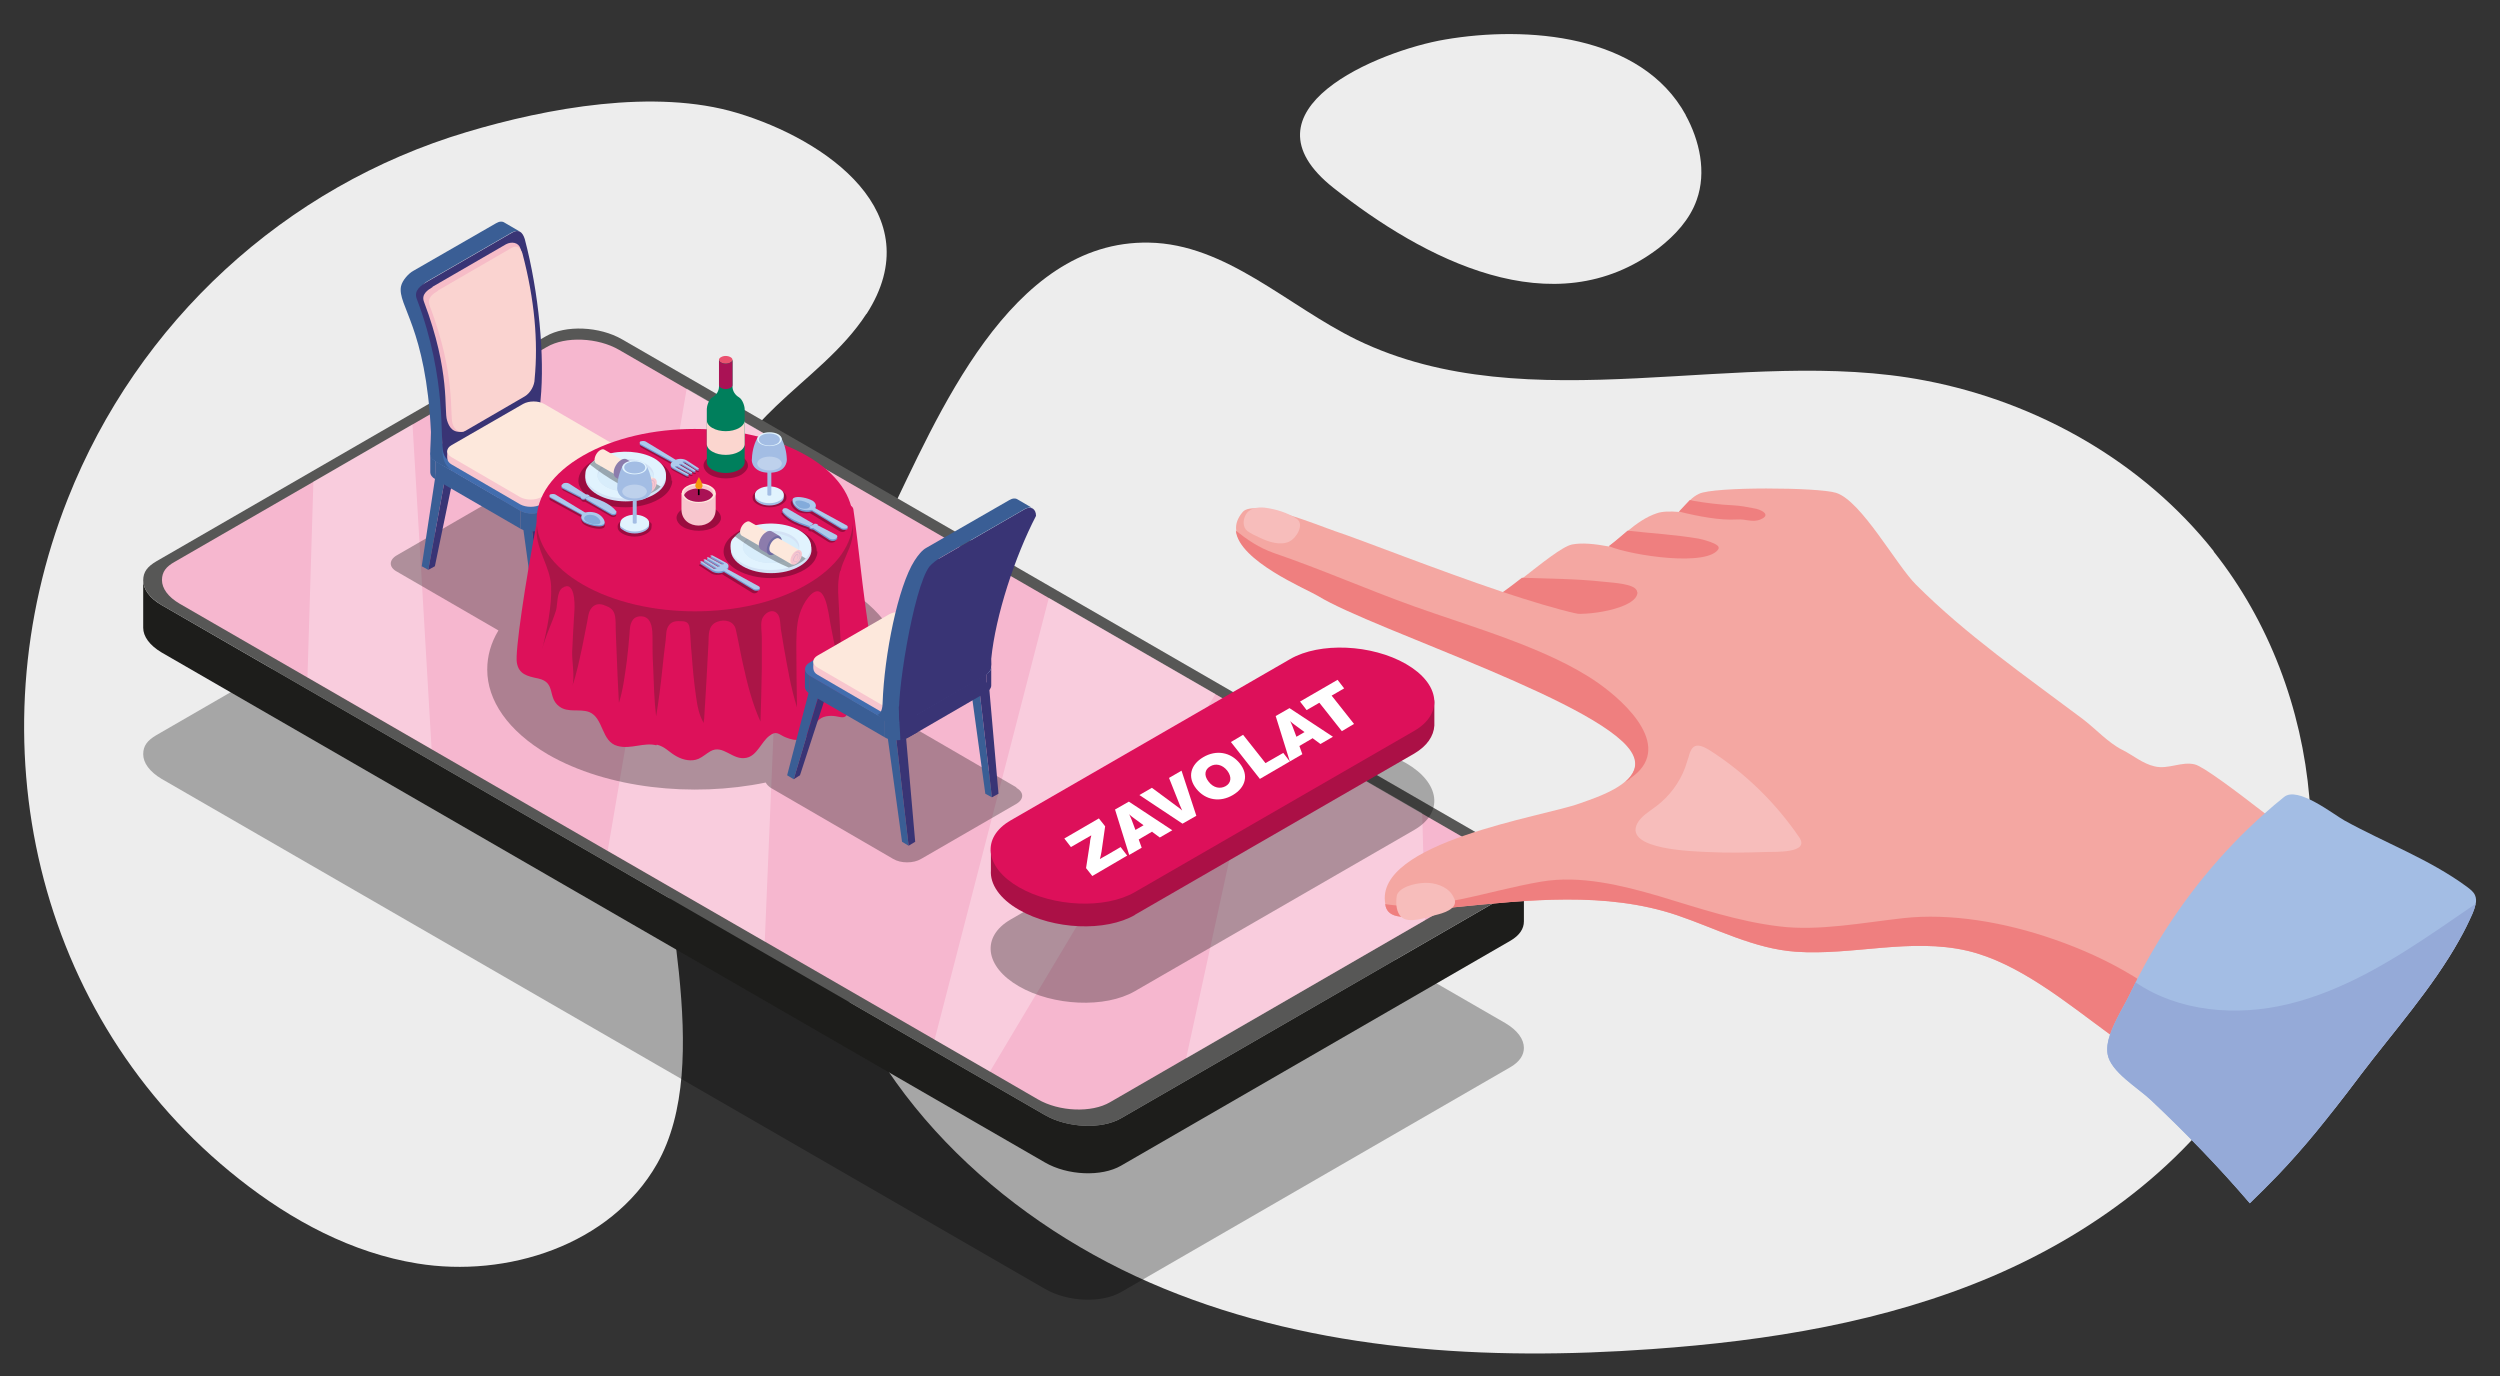
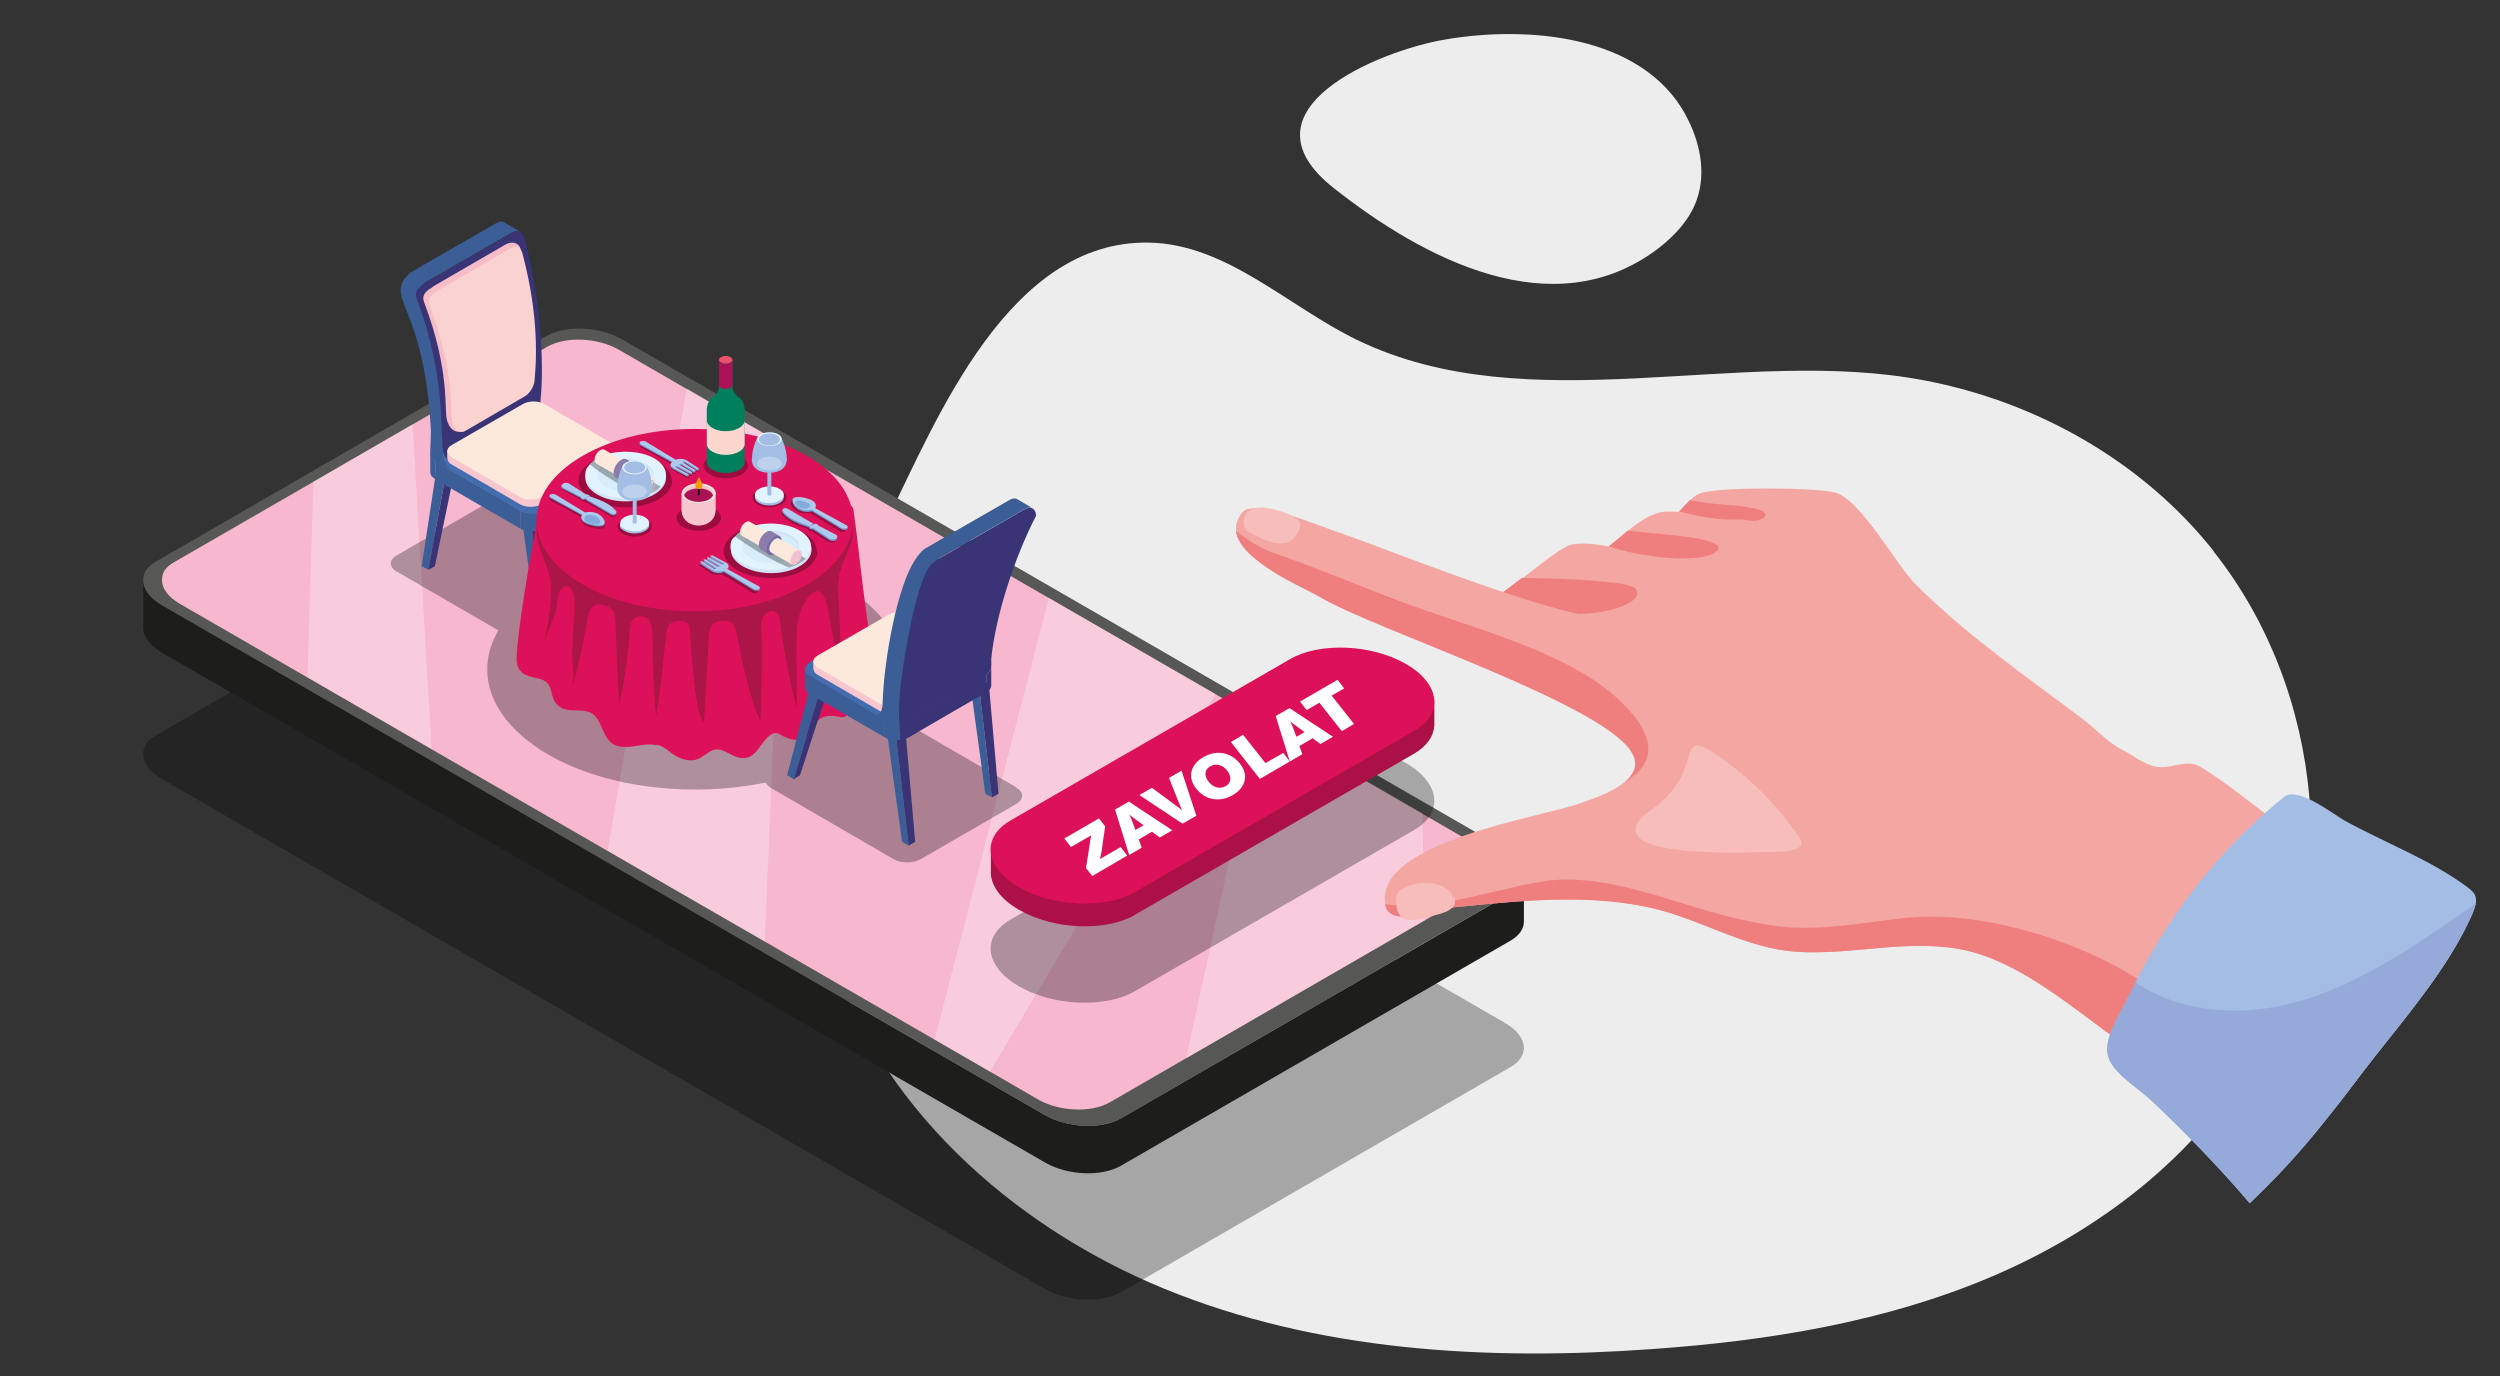
<svg xmlns="http://www.w3.org/2000/svg" id="Layer_1" data-name="Layer 1" version="1.1" viewBox="0 0 759.4 418">
  <rect x="0" y="0" width="759.4" height="418" fill="#333333" stroke="none" />
  <defs>
    <style>
      .cls-1 {
        fill: #ef7f7f;
      }

      .cls-1, .cls-2, .cls-3, .cls-4, .cls-5, .cls-6, .cls-7, .cls-8, .cls-9, .cls-10, .cls-11, .cls-12, .cls-13, .cls-14, .cls-15, .cls-16, .cls-17, .cls-18, .cls-19, .cls-20, .cls-21, .cls-22, .cls-23, .cls-24, .cls-25, .cls-26, .cls-27, .cls-28, .cls-29, .cls-30, .cls-31, .cls-32, .cls-33, .cls-34, .cls-35, .cls-36, .cls-37, .cls-38, .cls-39, .cls-40, .cls-41 {
        stroke-width: 0px;
      }

      .cls-2 {
        fill: #f4980c;
      }

      .cls-3 {
        fill: #706ba2;
      }

      .cls-4 {
        fill: #f6bcc7;
      }

      .cls-5 {
        fill: #ab1046;
      }

      .cls-6 {
        fill: #ea516f;
      }

      .cls-7, .cls-40 {
        fill: #000;
      }

      .cls-8 {
        fill: #d3e2f5;
      }

      .cls-9 {
        fill: #8c7cac;
      }

      .cls-10, .cls-36 {
        fill: #fff;
      }

      .cls-10, .cls-40 {
        opacity: .3;
      }

      .cls-11 {
        fill: #f9b440;
      }

      .cls-12 {
        fill: #aa1255;
      }

      .cls-13 {
        fill: #fad3d0;
      }

      .cls-14 {
        fill: #ab1547;
      }

      .cls-15 {
        fill: #adcaec;
      }

      .cls-16 {
        fill: #95aad8;
      }

      .cls-17 {
        fill: #dd115a;
      }

      .cls-18 {
        fill: #f7bdbb;
      }

      .cls-19 {
        fill: #393475;
      }

      .cls-20 {
        fill: #83abdb;
      }

      .cls-21 {
        fill: #e1f3fe;
      }

      .cls-22 {
        fill: #007f5c;
      }

      .cls-23 {
        fill: #ededed;
      }

      .cls-24 {
        fill: #d8edfb;
      }

      .cls-25 {
        fill: #54c3e9;
      }

      .cls-26 {
        fill: #f8c6ce;
      }

      .cls-27 {
        fill: #ec9300;
      }

      .cls-28 {
        fill: #f6b7cf;
      }

      .cls-29 {
        fill: #dfb8cf;
      }

      .cls-30 {
        fill: #fbd6cf;
      }

      .cls-31 {
        fill: #1d1d1b;
      }

      .cls-32 {
        fill: #739ad1;
      }

      .cls-33 {
        fill: #575756;
      }

      .cls-34 {
        fill: #fde8dc;
      }

      .cls-35 {
        fill: #426dae;
      }

      .cls-37 {
        fill: #dd105a;
      }

      .cls-38 {
        fill: #3a5e95;
      }

      .cls-39 {
        fill: #f4a7a2;
      }

      .cls-41 {
        fill: #a3bde4;
      }
    </style>
  </defs>
-   <path class="cls-23" d="M263.2,95.3c-7.1,11-18,19-27.5,28.1-14.8,14.2-27,32.1-34,51.5-7.2,19.9-2.3,38.8-2.2,59.8.2,34.5,17.7,87.8.1,118.8-14.2,24.9-45.8,34.7-72.8,30.3-19.9-3.2-38.3-13.1-54.1-25.6C10.4,309.1-8.3,224.4,20.6,151.5c21.2-53.6,65.9-94.9,121.2-111.4,24.4-7.3,57.1-13.3,82.1-5.8,27,8.1,59.1,30.4,39.3,61.1Z" />
  <path class="cls-23" d="M672.4,167.5c33.8,42.6,39.6,105.9,12.6,153-17.6,30.7-47.3,53.3-79.8,67.2-32.6,13.9-68.1,19.6-103.4,22.1-50.1,3.6-101.8.7-148.3-18.4-46.5-19.1-87.4-56.1-102.1-104.2-13-42.5-1.1-90,17.9-128.8,15.5-31.8,37.3-85.5,79.7-84.7,23.5.4,42,19.2,63.1,29.5,52.5,25.5,116.9,1.6,172.7,12.4,34,6.5,66.1,24.6,87.7,51.9Z" />
  <path class="cls-40" d="M462.9,318.3c0,2.2-1.3,4.2-4,5.8l-118.4,68.4c-5.9,3.4-16.2,3-23.1-1L49.1,236.6c-3.7-2.2-5.6-4.9-5.6-7.5s1.3-4.2,4-5.8l118.4-68.4c5.9-3.4,16.2-3,23.1,1l268.3,154.9c3.7,2.2,5.6,4.9,5.6,7.5Z" />
  <g>
    <path class="cls-31" d="M462.9,265.5v14.4c0,2.2-1.3,4.2-4,5.8l-118.4,68.4c-5.9,3.4-16.2,3-23.1-1L49.1,198.2c-3.7-2.2-5.6-4.9-5.6-7.5v-14.4c0,2.6,1.9,5.4,5.6,7.5l268.3,154.9c6.8,3.9,17.2,4.4,23.1,1l118.4-68.4c2.7-1.6,4-3.6,4-5.8Z" />
    <path class="cls-33" d="M462.9,265.5c0,2.2-1.3,4.2-4,5.8l-118.4,68.4c-5.9,3.4-16.2,3-23.1-1L49.1,183.8c-3.7-2.2-5.6-4.9-5.6-7.5s1.3-4.2,4-5.8l118.4-68.4c5.9-3.4,16.2-3,23.1,1l268.3,154.9c3.7,2.2,5.6,4.9,5.6,7.5Z" />
    <path class="cls-28" d="M454.2,263.9c0,2.1-1.3,4.1-3.8,5.5l-17.5,10.1-72.7,42-23,13.3c-5.6,3.3-15.5,2.9-22-.9l-14.5-8.4-16.8-9.7-51.6-29.8-47.7-27.5-53.5-30.9-37.7-21.8-38.8-22.4c-3.6-2.1-5.4-4.7-5.4-7.2s1.3-4.1,3.8-5.5l42.1-24.3,30.1-17.4,40.9-23.6c5.6-3.3,15.5-2.9,22,.9l20.4,11.8,30,17.3,80,46.2,50.6,29.2,13.5,7.8,49.3,28.5,16.8,9.7c3.6,2.1,5.4,4.7,5.4,7.2Z" />
    <path class="cls-10" d="M131.1,227.5l-37.7-21.8,1.8-59.4,30.1-17.4c1.9,31.6,3.9,66.2,5.8,98.6Z" />
    <polygon class="cls-10" points="238.6 135.4 232.3 286 184.6 258.4 208.6 118 238.6 135.4" />
    <polygon class="cls-10" points="369.2 210.8 300.7 325.5 283.9 315.8 318.6 181.6 369.2 210.8" />
    <polygon class="cls-10" points="432.9 279.5 360.3 321.5 382.7 218.6 432 247 432.9 279.5" />
  </g>
  <g>
    <path class="cls-40" d="M344.7,301.1l84.9-49c9-5.2,7.9-14.3-2.5-20.3-10.4-6-26.2-6.7-35.2-1.5l-84.9,49c-9,5.2-7.9,14.3,2.5,20.3,10.4,6,26.2,6.7,35.2,1.5Z" />
    <path class="cls-5" d="M344.7,277.9l84.9-49c3.9-2.3,5.9-5.3,6.1-8.5,0-1,0-5.6,0-7.1,0-3.3-4.2-2.2-8.6-4.7-10.4-6-26.2-6.7-35.2-1.5l-84.9,49c-1.7,1-6,.5-6,2.1,0,2.7,0,4.4,0,6.2-.3,4.1,2.6,8.6,8.6,12,10.4,6,26.2,6.7,35.2,1.5Z" />
    <path class="cls-37" d="M344.7,271l84.9-49c9-5.2,7.9-14.3-2.5-20.3-10.4-6-26.2-6.7-35.2-1.5l-84.9,49c-9,5.2-7.9,14.3,2.5,20.3,10.4,6,26.2,6.7,35.2,1.5Z" />
  </g>
  <g>
    <path class="cls-40" d="M308.8,239.2l-37.2-21.6c-.6-.3-1.2-.6-1.9-.7,3-4.3,4.4-8.9,4.4-13.4,0-9.3-6.2-18.6-18.5-25.8-18.3-10.5-44.9-13.3-67.6-8.2l-30.1-17.5c-2.4-1.4-6.2-1.4-8.5,0l-28.9,16.7c-2.4,1.4-2.4,3.6,0,4.9l30.9,17.9c-2.3,3.8-3.4,7.8-3.4,11.9,0,9.3,6.2,18.6,18.5,25.8,17.9,10.3,43.8,13.1,66.1,8.5.3.6.8,1.1,1.5,1.6l37.2,21.6c2.3,1.4,6.2,1.4,8.5,0l28.9-16.7c2.4-1.4,2.4-3.6,0-4.9Z" />
    <g>
      <g>
        <polygon class="cls-38" points="161.5 159.8 158.6 158.1 163.3 192.3 165.3 193.4 161.5 159.8" />
        <polygon class="cls-19" points="164.3 158.1 161.5 159.8 165.3 193.4 167.3 192.3 164.3 158.1" />
      </g>
      <g>
        <polygon class="cls-38" points="186.8 145.2 183.9 143.5 188.6 177.7 190.6 178.8 186.8 145.2" />
        <polygon class="cls-19" points="189.6 143.5 186.8 145.2 190.6 178.8 192.6 177.7 189.6 143.5" />
      </g>
      <g>
        <polygon class="cls-38" points="135.3 144.7 132.5 143 128.1 172 130.1 173.1 135.3 144.7" />
        <polygon class="cls-19" points="138.1 143 135.3 144.7 130.1 173.1 132.1 172 138.1 143" />
      </g>
      <g>
        <path class="cls-38" d="M190.4,144.8v-5.5c0,.7-.5,1.5-1.5,2.1v5.5c1-.6,1.5-1.3,1.5-2.1Z" />
        <path class="cls-38" d="M130.7,138v5.5c0,.7.5,1.5,1.5,2v-5.5c-1-.6-1.5-1.3-1.5-2Z" />
        <polygon class="cls-38" points="132.2 140 132.2 145.6 158.1 160.6 158.1 155.1 132.2 140" />
        <polygon class="cls-38" points="165.1 155.1 165.1 160.6 189 146.9 189 141.3 165.1 155.1" />
        <path class="cls-38" d="M158.1,155.1v5.5c1.9,1.1,5.1,1.1,7,0v-5.5c-2,1.1-5.1,1.1-7,0Z" />
        <path class="cls-35" d="M132.2,136c-1.9,1.1-2,2.9,0,4.1l25.9,15.1c1.9,1.1,5.1,1.1,7,0l23.8-13.8c1.9-1.1,2-2.9,0-4.1l-25.9-15.1c-1.9-1.1-5.1-1.1-7,0l-23.8,13.8Z" />
      </g>
      <g>
        <path class="cls-38" d="M158,70.4c-.6-.4-1.5-.3-2.5.2l-25.8,14.9c-1,.6-2.7,2.5-2.3,3.7,2.2,6.8,5.3,13.7,6.7,25.1,1,8.4.4,16.8.3,21.4,0,1.2-.3,5,2.6,7-2.2-1.1-4.2-2.1-5.6-3.2-.6-.4-.8-1-.7-2.9.1-1.8.2-4.8.2-5.4-1.5-31.8-10.2-38.4-9.1-44.2.4-1.9,2.4-4,3.7-4.7l25.2-14.5c1-.6,1.9-.6,2.5-.2l4.8,2.8Z" />
        <path class="cls-19" d="M129.7,85.6c-1.8,1.1-4.1,2.6-3.1,5.2,9.4,24.8,6.9,43.2,8.1,46.8.7,2.4,2.7,3.4,4.7,2.3l21.3-12.3c1.9-1.1,3.5-3.8,3.5-6.1,1.3-13.1-.5-32.6-4.8-48.9-.7-2.2-1.9-3.1-3.9-1.9l-25.8,14.9Z" />
      </g>
      <path class="cls-26" d="M135.9,136.8c0,1.9-.5,3.3,1.3,4.3l20.8,12.1c1.8,1,4.6,1,6.4,0l21.7-12.5c1.8-1,1.3-2.5,1.3-4.3l-22.1-11.4c-1.8-1-4.6-1-6.4,0l-23,11.9Z" />
      <path class="cls-34" d="M137.2,135.2c-1.8,1-1.8,2.7,0,3.7l20.8,12.1c1.8,1,4.6,1,6.4,0l21.7-12.5c1.8-1,1.8-2.7,0-3.7l-20.8-12.1c-1.8-1-4.6-1-6.4,0l-21.7,12.5Z" />
      <g>
        <path class="cls-4" d="M131.4,87.2c-1.5.9-3.5,2.2-2.6,4.5,8.1,21.4,6,32.9,7,36,.6,2,1.8,4.1,5.1,3.3l16.9-11.7c1.7-1,3-3.3,3-5.3,1.1-11.3,1.1-24.5-2.7-38.5-.6-1.9-2.7-2.2-4.4-1.3l-22.3,12.9Z" />
        <path class="cls-13" d="M133.1,88.3c-1.5.9-3.5,2.2-2.6,4.5,8.1,21.4,6,32.9,7,36,.6,2,2.4,3,4,2l17.9-10.4c1.7-1,3-3.3,3-5.3,1.1-11.3,0-24.1-3.7-38.1-.6-1.9-1.7-2.6-3.3-1.7l-22.3,12.9Z" />
      </g>
    </g>
    <g>
      <g>
        <path class="cls-27" d="M216.4,179v38.3c0,.8-.5,1.6-1.5,2.2-2.1,1.2-5.4,1.2-7.5,0-1-.6-1.5-1.4-1.5-2.2v-38.3h10.5Z" />
-         <path class="cls-11" d="M214.8,176.8c1,.6,1.5,1.4,1.5,2.2s-.5,1.6-1.5,2.2c-2.1,1.2-5.4,1.2-7.5,0-1-.6-1.5-1.4-1.5-2.2s.5-1.6,1.5-2.2c2.1-1.2,5.4-1.2,7.5,0Z" />
+         <path class="cls-11" d="M214.8,176.8c1,.6,1.5,1.4,1.5,2.2s-.5,1.6-1.5,2.2s.5-1.6,1.5-2.2c2.1-1.2,5.4-1.2,7.5,0Z" />
      </g>
      <path class="cls-17" d="M199.4,226.4c-3.8-1-7.8,1.3-11.8.2-5-1.3-4.2-8.5-8.6-10.3-2.9-1.1-6.5.3-9.1-1.7-3.7-2.7-.9-7.3-6.4-8.5-3.4-.7-5.9-1.3-6.5-4.8-.6-3.2,2.5-24.1,6.2-43.5,1.3-7.1,94.6-11,96-3.2,1.3,7.8,4,37.6,6.8,47.4,1.4,7.3-6.6,6.4-7.7,11.9-1.3,6.6-2.7,2.8-7.4,3.7-4.3.9-3.7,5.9-7.7,7-1.5.4-3,0-4.5-.6-2.1-.8-2.7-2.3-5.1-.4-2.4,1.9-3.7,6-6.9,6.6-4.2.9-7-4.2-10.9-2-1.2.7-2.3,1.7-3.6,2.3-2.1.9-4.6.4-6.6-.7-2.3-1.2-3.5-3-6.1-3.6Z" />
      <path class="cls-14" d="M255.3,173.5c.2-.8.4-1.5.7-2.3,1.3-3.3,3.1-6.3,3.1-9.9,0-7.1-4.7-14.2-14.1-19.6-18.7-10.8-49.1-10.8-67.9,0-9.4,5.4-14.1,12.5-14.1,19.6,0,5.8,4.1,10.9,4.4,16.6.3,6.1-1.3,13.5-2.7,19.4.9-4,3-8,4.2-11.9.5-1.8.2-5.6,1.9-6.8,3.8-2.6,3.8,4.8,3.7,6.6-.3,4.3-.5,8.5-.7,12.8-.1,2.9.9,7.9,0,10.5,1.4-3.9,2.2-8.1,3.1-12.2.5-2.5,1-5.1,1.5-7.6.3-1.6.4-3.5,1.9-4.6,1.2-.9,2.6-.6,3.9,0,2.4.9,2.7,2.5,2.8,4.9,0,3.1.2,6.1.3,9.2.2,5.1.4,10.2.7,15.3,1.3-4.1,1.8-8.4,2.4-12.7.3-2.6.6-5.3.8-8,.1-1.6.1-3.3,1.1-4.6.8-1,2.3-1.2,3.5-.8,2.3.8,2.4,4.2,2.4,6.1,0,3,0,6.1.2,9.1.2,5,.3,10,.9,15,.8-4.8,1.4-9.6,1.9-14.4.3-2.9.6-5.8,1-8.7.2-1.6,0-3.4,1.1-4.7.9-1.1,2.2-1.2,3.6-1.1,1.7,0,2.4.5,2.6,2.3.3,2.5.3,5.2.6,7.7.3,4.3.7,8.5,1.3,12.7.4,2.9.9,5.8,2.4,8.3-.1-.2,0-1.1.1-1.4.5-7.6.9-15.3,1.3-22.9.1-2.5-.2-5.4,2.6-6.5,2.3-.9,5.1-.3,5.7,2.3.8,3.5,1.4,7.1,2.2,10.6,1.3,5.9,2.8,11.9,5.3,17.4.2-5.4.3-10.8.4-16.1,0-3.1,0-6.3,0-9.4,0-1.8-.4-3.7,0-5.4.6-2.1,3.5-3.9,5-1.5.7,1.2.6,3.1.8,4.4.3,1.8.6,3.6.9,5.4,1.1,6.1,2.1,12.3,4,18.3-.1-5.8-.2-11.5-.2-17.3,0-3.7-.1-7.5,1-11.1.6-1.8,1.4-3.5,2.6-5,5.2-6.3,6.1,4.8,6.8,8.3,1.1,5.7,2.2,11.4,3.8,16.9-.6-8.2-1-16.4-1.4-24.7-.2-3-.2-5.8.5-8.6Z" />
      <path class="cls-17" d="M245,138.4c9.4,5.4,14.1,12.5,14.1,19.6s-4.7,14.2-14.1,19.6c-18.7,10.8-49.1,10.8-67.9,0-9.4-5.4-14.1-12.5-14.1-19.6s4.7-14.2,14.1-19.6c18.7-10.8,49.1-10.8,67.9,0Z" />
    </g>
    <g>
      <g>
        <polygon class="cls-38" points="272.1 223.2 269.3 221.5 274 255.7 276 256.9 272.1 223.2" />
        <polygon class="cls-19" points="275 221.5 272.1 223.2 276 256.9 278 255.7 275 221.5" />
      </g>
      <g>
        <polygon class="cls-38" points="297.4 208.6 294.6 206.9 299.3 241.1 301.3 242.2 297.4 208.6" />
        <polygon class="cls-19" points="300.3 206.9 297.4 208.6 301.3 242.2 303.3 241.1 300.3 206.9" />
      </g>
      <g>
        <polygon class="cls-38" points="249.1 209.9 246.2 208.2 239.1 235.5 241.1 236.7 249.1 209.9" />
        <polygon class="cls-19" points="251.9 208.2 249.1 209.9 241.1 236.7 243 235.5 251.9 208.2" />
      </g>
      <g>
        <path class="cls-19" d="M301.1,208.2v-5.5c0,.7-.5,1.5-1.5,2.1v5.5c1-.6,1.5-1.3,1.5-2.1Z" />
        <path class="cls-38" d="M244.5,203.2v5.5c0,.7.5,1.5,1.5,2v-5.5c-1-.6-1.5-1.3-1.5-2Z" />
        <polygon class="cls-38" points="246 205.2 246 210.8 268.8 224 268.8 218.5 246 205.2" />
        <polygon class="cls-19" points="299.6 210.3 278.9 222.3 275.8 224 275.8 218.5 278.3 217.1 299.6 204.7 299.6 210.3" />
        <path class="cls-38" d="M275.8,224c-.7.4-1.5.6-2.3.8-1.6.2-3.4,0-4.7-.8v-5.5c1.2.7,2.8,1,4.4.8,1-.1,1.9-.4,2.6-.8v5.5Z" />
        <path class="cls-35" d="M246,201.2c-1.9,1.1-2,2.9,0,4.1l22.8,13.3c1.9,1.1,5.1,1.1,7,0l23.8-13.8c1.9-1.1,2-2.9,0-4.1l-22.8-13.3c-1.9-1.1-5.1-1.1-7,0l-23.8,13.8Z" />
        <path class="cls-26" d="M247.1,200.7c0,1.9-.5,3.3,1.3,4.3l20.8,12.1c1.8,1,4.6,1,6.4,0l21.7-12.5c1.8-1,1.8-2.7,0-3.7l-20.8-12.1c-1.8-1-4.6-1-6.4,0l-23,11.9Z" />
        <path class="cls-34" d="M248.4,199.1c-1.8,1-1.8,2.7,0,3.7l20.8,12.1c1.8,1,4.6,1,6.4,0l21.7-12.5c1.8-1,1.8-2.7,0-3.7l-20.8-12.1c-1.8-1-4.6-1-6.4,0l-21.7,12.5Z" />
      </g>
      <g>
        <path class="cls-19" d="M285.5,169.6c-9.3.8-16.3,46.2-13.4,47.9,0,1.4,1.3.9,1.1,1.8.6.1,2.4-.4,3.1-.8l21.3-12.3c1.1-.6,2.5-1.4,3.2-2.7.5-1,.3-2.4.3-3.4,1.3-13.1,7.2-31.1,13.6-43.4,0-2.2-1.6-3.1-3.5-2l-25.8,14.9Z" />
        <path class="cls-19" d="M272.2,209.3c.2,2.7.3,7.2.6,8.2,1.1.1,2.2-.7,2.2-.7l1.1-8.2-3.9.8Z" />
        <path class="cls-38" d="M313.8,154.4c-.6-.4-1.5-.3-2.5.2l-25.8,14.9c-1,.6-2.3,1.6-3.1,2.5-4.9,6.1-10.6,41.4-9.1,47.2-2.9,2.7-6.7-2.1-6.7-2.1,1.2-.4,1.5-2.4,1.5-3.5.5-14.7,4.7-35.5,9.7-43.3,1.1-1.7,2.3-3.2,3.6-3.9l25.2-14.5c1-.6,1.9-.6,2.5-.2l4.8,2.8Z" />
      </g>
      <path class="cls-19" d="M278.9,222.3l-3.1,1.8c-.7.4-1.5.6-2.3.8,0-1.3-.2-3.4-.3-5.5,0-1.7-.1-3.4-.2-4.7l4.5-3.6.7,6,.6,5.2Z" />
    </g>
  </g>
  <g>
    <path class="cls-39" d="M747.1,285.3c-8.2,14.7-20,27.9-30.1,41.2-.3.4-.6.8-.9,1.2-2.3,3-4.6,6.1-7,9.1l-26.8-16.1-34.4-20.7-24-14.4-166.4-100.1-4.9-2.9c1.1-.5,2.4-1.4,3.8-2.4,1.8-1.3,3.9-2.9,6-4.5,5.9-4.6,12.2-9.7,15.1-10.3,3-.6,6.9-.2,11.2.6,2-1.5,3.8-3.1,5.7-4.7,2.8-2.3,5.6-4.3,8.9-5.4,1.7-.6,4.1-.6,6.7-.4,1.1-1.1,2.2-2.4,3.3-3.5.8-.8,1.7-1.5,2.8-2,4.3-2.2,36.2-2,41.6-.3,7.7,2.4,18.2,21.8,24.3,27.9,15.3,15.3,33.2,27.7,50.5,40.7,3.9,2.9,7.8,7.3,12.2,9.5,3.2,1.6,6.2,4.2,9.8,5,4.1,1,8.2-1.6,12.2-.6,2.5.6,12,7.7,21.3,14.9,8.4,6.5,16.7,13.1,19.4,15.1,11.5,8.1,24.6,14.2,36.5,21.7.9.6,2.1,1.1,3.3,1.6Z" />
    <path class="cls-1" d="M497.4,179.9c0,5.1-16.1,7.4-20.8,6.3-4.8-1.1-8.1-.9-13-.9s-4.1.1-6.2,0l-4.9-2.9c2.5-1.3,6.1-4,9.8-6.9,8.3.3,16.6.3,24.7,1.2,2.3.3,10.3.5,10.3,3.2Z" />
    <path class="cls-39" d="M716.9,326.5c-.3.4-.6.8-.9,1.2-2.3,3-4.6,6.1-7,9.1-1.9,2.4-3.8,4.8-5.7,7.1-3.7,4.5-7.5,8.8-11.5,13-15.4-15.5-32.2-29-49.9-41.9-.3-.2-.7-.5-1-.8-12.9-9.4-27.6-21.7-43.3-25.4-17.3-4-34.8,1.5-52.1.3-12.7-.9-24.3-7.1-36.1-11.1-21.6-7.3-45.5-4.6-67.7-2.4-3.8.4-19.1,6.5-20.8-.3,0-.2-.1-.4-.1-.7-3.5-18.8,48.2-26.6,58.9-30.5,3.3-1.2,10.1-3.3,14.1-6.8,2.4-2.1,3.8-4.7,2.5-7.8-6.1-15.2-79-38.3-95.9-48.7-3.5-2.1-24-10.6-24.9-19.8-.2-1.8.4-3.6,2-5.5,3.6-4.1,23.7,4.4,28.2,5.9,8.4,2.8,30.5,11.6,50.7,18.4,16.6,5.5,31.9,9.7,37.4,7.9l160.6,99.7,62.5,38.8Z" />
    <path class="cls-18" d="M391.6,164.5c2.1-.9,4.8-5.2,2.3-6.9-2.8-1.9-6.5-3-9.8-3.4-2.4-.2-4.9.2-5.9,2.6-.7,1.5-.6,3.5.7,4.5,1.1.8,2.6,1.5,3.9,2.1,2.6,1.2,6,2.4,8.9,1.1Z" />
    <path class="cls-1" d="M703.3,343.9c-3.7,4.5-7.5,8.8-11.5,13-15.4-15.5-32.2-29-49.9-41.9-.3-.2-.7-.5-1-.8-12.9-9.4-27.6-21.7-43.3-25.4-17.3-4-34.8,1.5-52.1.3-12.7-.9-24.3-7.1-36.1-11.1-21.6-7.3-45.5-4.6-67.7-2.4-3.8.4-19.1,6.5-20.8-.3,0-.2-.1-.4-.1-.7.7.2,1.4.2,2,.3,2.3.3,4.6.4,6.9.3,4.6-.2,9.2-1.1,13.8-2,8.3-1.7,16.4-4,24.7-5.4,11.8-2,24.4,1.1,35.7,4.4,12,3.6,24,7.7,36.6,9.2,11.9,1.5,25.8-1.2,37.6-2.5,14.3-1.6,30.9,1.2,46,6.5,8.4,2.9,16.4,6.6,23.2,10.7.6.3,1.3.8,2.1,1.3,6.6,4,20.8,13.1,33.1,23.1,9.6,7.8,18.1,16.2,21.1,23.2Z" />
    <path class="cls-18" d="M513.1,229.4c-.4,1.1-.7,2.3-1.2,3.7-1.7,4.6-4.8,8.8-8.8,11.8-2.1,1.6-4.6,3-5.8,5.3-4,8,17.6,8.4,21.2,8.6,6,.3,11.9.2,17.9,0,2.6-.1,13.6.5,10.1-4.5-7.1-10.4-16.2-19.3-26.7-26.1-4.7-3.1-5.9-1.6-6.8,1.4Z" />
    <path class="cls-1" d="M495.2,236.6c-.5.3-1,.6-1.5.9,2.4-2.1,3.8-4.7,2.5-7.8-6.1-15.2-79-38.3-95.9-48.7-3.5-2.1-24-10.6-24.9-19.8,3.4,2.7,7,5.2,11.6,6.8,14.3,4.9,28.1,11,42.3,16.1,17.5,6.3,41.1,12.8,56.2,23.4,8.8,6.2,23.2,19.9,9.6,29Z" />
    <path class="cls-1" d="M522.1,166.6c-3,5.7-26.4,2.2-33.4-.7,2-1.5,3.8-3.1,5.7-4.7,7.2.8,14.4,1.2,21.5,2.4.7.1,6.9,1.6,6.1,3Z" />
    <path class="cls-1" d="M534.8,157.8c-2.6,1-4.3-.2-7.3,0-5,.3-11.4-.9-17.5-2.4,1.1-1.1,2.2-2.4,3.3-3.5.3,0,.6.1.9.2,4.1.7,8.2,1.2,12.3,1.4,2.1.1,4.2.5,6.2.9,2.2.3,5.6,2,2,3.4Z" />
    <path class="cls-41" d="M752,274.6c-.2.9-.5,1.9-.9,2.8-1.2,2.7-2.5,5.4-4,8-8.2,14.7-20,27.9-30.1,41.2-.3.4-.6.8-.9,1.2-2.3,3-4.6,6.1-7,9.1-1.9,2.4-3.8,4.8-5.7,7.1-3.7,4.5-7.5,8.8-11.5,13-2.8,2.9-5.6,5.7-8.5,8.5-9.4-11-19.5-21.4-30-31.3-4-3.8-12.3-8.6-13.2-14-.3-1.8,0-3.8.7-5.8,1.5-4.5,4.6-9.3,6.2-12.7.2-.5.5-1.1.8-1.6.3-.6.5-1.1.8-1.7.1-.3.3-.5.4-.8,1.7-3.3,3.5-6.6,5.4-9.8,9-15.2,20.2-29,33.4-40.7,1.9-1.7,3.9-3.4,5.9-5,4.1-3.4,14.9,5.2,18.3,7.1,12.3,6.8,25.9,11.8,37.3,20.2.9.7,1.9,1.4,2.4,2.5.4.9.4,1.8.2,2.8Z" />
    <path class="cls-18" d="M441.7,272.9c-1.2-3.1-4.7-4.5-7.7-4.7-2.7-.2-8,.7-9.5,3.3-.2.4-.3.9-.3,1.4-.2,1.8,0,4.2,1.4,5.6,2.3,2.2,7.6.2,10.3-.5,2.1-.5,7.1-1.8,5.9-5Z" />
    <path class="cls-16" d="M752,274.6c-.2.9-.5,1.9-.9,2.8-1.2,2.7-2.5,5.4-4,8-8.2,14.7-20,27.9-30.1,41.2-.3.4-.6.8-.9,1.2-2.3,3-4.6,6.1-7,9.1-1.9,2.4-3.8,4.8-5.7,7.1-3.7,4.5-7.5,8.8-11.5,13-2.8,2.9-5.6,5.7-8.5,8.5-9.4-11-19.5-21.4-30-31.3-4-3.8-12.3-8.6-13.2-14-.3-1.8,0-3.8.7-5.8,1.5-4.5,4.6-9.3,6.2-12.7.2-.5.5-1.1.8-1.6.3-.6.5-1.1.8-1.7,13.2,9,30.8,10.4,46.4,6.6,16.9-4.1,31.9-13.4,46.3-23.2,3.5-2.4,7-4.8,10.5-7.2Z" />
  </g>
  <g>
    <path class="cls-40" d="M219,157.3c0,.3,0,.6-.2.9-.3.7-.9,1.3-1.8,1.9-2.6,1.5-6.9,1.5-9.5,0-.9-.5-1.5-1.2-1.8-1.9-.1-.3-.2-.6-.2-.9,0-1,.7-2,2-2.8,2.6-1.5,6.9-1.5,9.5,0,1.3.8,2,1.8,2,2.8Z" />
    <path class="cls-40" d="M227.2,141.4c0,.3,0,.6-.2.9-.3.7-.9,1.3-1.8,1.9-2.6,1.5-6.9,1.5-9.5,0-.9-.5-1.5-1.2-1.8-1.9-.1-.3-.2-.6-.2-.9,0-1,.7-2,2-2.8,2.6-1.5,6.9-1.5,9.5,0,1.3.8,2,1.8,2,2.8Z" />
    <path class="cls-40" d="M238.9,151.1c0,.2,0,.4-.1.7-.2.5-.7,1-1.4,1.4-2,1.2-5.3,1.2-7.3,0-.7-.4-1.2-.9-1.4-1.4,0-.2-.1-.4-.1-.7,0-.8.5-1.5,1.5-2.1,2-1.2,5.3-1.2,7.3,0,1,.6,1.5,1.3,1.5,2.1Z" />
    <path class="cls-40" d="M197.9,160c0,.2,0,.4-.1.7-.2.5-.7,1-1.4,1.4-2,1.2-5.3,1.2-7.3,0-.7-.4-1.2-.9-1.4-1.4,0-.2-.1-.4-.1-.7,0-.8.5-1.5,1.5-2.1,2-1.2,5.3-1.2,7.3,0s1.5,1.3,1.5,2.1Z" />
    <path class="cls-40" d="M256.7,160.5l-9.7-5.3c.6-.7.3-1.6-.8-2.2-1.3-.8-4.5-1.5-5.6-.9-1.1.6.2,2.5,1.5,3.2,1.1.6,2.7.8,3.8.5l9.2,5.6c.4.2,1.1.3,1.5,0s.4-.6,0-.9Z" />
    <path class="cls-40" d="M253.4,163.5l-5.6-2.9c.2,0,.1-.2,0-.3l-.4-.2c-.2,0-.4-.1-.5,0h-.1c0,0-7.9-4.5-7.9-4.5-.4-.2-.9-.2-1.3,0-.3.2-.3.4-.2.6,1.1,1.4,2.9,2.7,5.2,3.5l3,1.1h0c-.1.1-.1.3,0,.4l.4.2c.2,0,.4.1.5,0h0s5.1,3.2,5.1,3.2c.5.3,1.4.3,1.9,0,.5-.3.5-.8,0-1.1Z" />
    <path class="cls-40" d="M230,179l-9.6-5.3c.7-.6.6-1.4-.3-1.8l-4.1-2.2c-.1,0-.3,0-.5,0-.1,0-.1.2,0,.3l3.9,2.1c.2,0,.2.2,0,.3-.2,0-.4,0-.6,0l-3.9-2.1c-.1,0-.3,0-.5,0-.1,0-.1.2,0,.3l3.8,2.2c.2,0,.2.2,0,.3-.2,0-.4,0-.6,0l-3.7-2.2c-.1,0-.4,0-.5,0-.1,0-.1.2,0,.3l3.7,2.3c.1,0,.1.2,0,.3-.2,0-.4,0-.6,0l-3.6-2.3c-.1,0-.4,0-.5,0-.1,0-.1.2,0,.3l3.7,2.4c.8.5,2.2.6,3.2.2l9.1,5.6c.4.3,1.1.3,1.5,0,.4-.2.4-.6,0-.9Z" />
    <path class="cls-40" d="M248.3,167.5c0,.6-.1,1.2-.4,1.8-.5,1.4-1.8,2.8-3.8,3.9-5.5,3.2-14.5,3.2-20.1,0-2-1.1-3.2-2.5-3.8-3.9-.3-.6-.4-1.2-.4-1.8,0-2.1,1.4-4.2,4.1-5.8,5.5-3.2,14.5-3.2,20.1,0,2.8,1.6,4.1,3.7,4.1,5.8Z" />
    <path class="cls-40" d="M204.2,146c0,.6-.1,1.2-.4,1.8-.5,1.4-1.8,2.8-3.8,3.9-5.5,3.2-14.5,3.2-20.1,0-2-1.1-3.2-2.5-3.8-3.9-.3-.6-.4-1.2-.4-1.8,0-2.1,1.4-4.2,4.1-5.8,5.5-3.2,14.5-3.2,20.1,0,2.8,1.6,4.1,3.7,4.1,5.8Z" />
    <path class="cls-40" d="M181.7,157.2c-1.1-.6-2.7-.8-3.8-.5l-9.2-5.6c-.4-.3-1.1-.3-1.5,0-.4.2-.4.6,0,.9l9.7,5.3c-.6.7-.3,1.6.8,2.2,1.3.8,4.5,1.5,5.6.9,1.1-.6-.2-2.5-1.5-3.2Z" />
    <path class="cls-40" d="M182,152.8l-3-1.1h0c.1-.1.1-.3,0-.4l-.4-.2c-.2,0-.4-.1-.5,0h0s-5.1-3.2-5.1-3.2c-.5-.3-1.4-.3-1.9,0-.5.3-.5.8,0,1.1l5.6,2.9c-.2,0-.1.2,0,.3l.4.2c.2,0,.4.1.5,0h.1c0,0,7.9,4.5,7.9,4.5.4.2.9.2,1.3,0,.3-.2.3-.4.2-.6-1.1-1.4-2.9-2.7-5.2-3.5Z" />
    <path class="cls-40" d="M212.2,143.2l-3.7-2.4c-.8-.5-2.2-.6-3.2-.2l-9.1-5.6c-.4-.3-1.1-.3-1.5,0-.4.2-.4.6,0,.9l9.6,5.3c-.7.6-.6,1.4.3,1.8l4.1,2.2c.1,0,.3,0,.5,0,.1,0,.1-.2,0-.3l-3.9-2.1c-.2,0-.2-.2,0-.3.2,0,.4,0,.6,0l3.9,2.1c.1,0,.3,0,.5,0,.1,0,.1-.2,0-.3l-3.8-2.2c-.2,0-.2-.2,0-.3s.4,0,.6,0l3.7,2.2c.1,0,.4,0,.5,0,.1,0,.1-.2,0-.3l-3.7-2.3c-.1,0-.1-.2,0-.3.2,0,.4,0,.6,0l3.6,2.3c.1,0,.4,0,.5,0,.1,0,.1-.2,0-.3Z" />
  </g>
  <g>
    <g>
      <path class="cls-22" d="M226.2,124.2v16.2c0,.8-.6,1.7-1.7,2.3-2.2,1.3-5.9,1.3-8.1,0-1.1-.6-1.7-1.5-1.7-2.3v-16.2c0-.8.6-2.9,1.7-3.5,1.2-.7,2-1.9,2-3.3v-8h4.1v8c0,1.4.8,2.6,2,3.3,1.1.7,1.7,2.7,1.7,3.6Z" />
      <path class="cls-30" d="M226.2,127.7v7.2c0,.8-.6,1.7-1.7,2.3-2.2,1.3-5.9,1.3-8.1,0-1.1-.6-1.7-1.5-1.7-2.3v-7.2c0,.8.6,1.7,1.7,2.3,2.2,1.3,5.9,1.3,8.1,0,1.1-.6,1.7-1.5,1.7-2.3Z" />
      <path class="cls-6" d="M221.9,108.5c.4.2.6.5.6.8s-.2.6-.6.8c-.8.5-2.1.5-2.9,0-.4-.2-.6-.5-.6-.8s.2-.6.6-.8c.8-.5,2.1-.5,2.9,0Z" />
      <path class="cls-12" d="M222.5,109.3v7.7c0,.3-.2.6-.6.8-.8.5-2.1.5-2.9,0-.4-.2-.6-.5-.6-.8v-7.7c0,.3.2.6.6.8.8.5,2.1.5,2.9,0,.4-.2.6-.5.6-.8Z" />
    </g>
    <g>
      <path class="cls-8" d="M242.9,162c2.4,1.4,3.6,3.2,3.6,5s-1.2,3.6-3.6,5c-4.8,2.8-12.5,2.8-17.3,0-2.4-1.4-3.6-3.2-3.6-5s1.2-3.6,3.6-5c4.8-2.8,12.5-2.8,17.3,0Z" />
      <path class="cls-21" d="M246.4,166.1c0,1.2-.6,2.5-1.7,3.6-.5.5-1.1,1-1.9,1.4-1,.6-2.1,1-3.2,1.3-4.6,1.3-10.3.9-14.1-1.3-2.4-1.4-3.6-3.2-3.6-5s.4-2.2,1.3-3.1c.6-.7,1.3-1.3,2.3-1.9.8-.4,1.6-.8,2.5-1.1,4.7-1.6,10.8-1.2,14.8,1.1,2.4,1.4,3.6,3.2,3.6,5Z" />
      <path class="cls-8" d="M242.8,166.1c0,.1,0,.3,0,.4-.1,1.1-1,2.2-2.5,3.1-3.3,1.9-8.8,1.9-12.1,0-1.5-.9-2.3-2-2.5-3.1,0-.1,0-.3,0-.4,0-1.3.8-2.5,2.5-3.5,3.3-1.9,8.8-1.9,12.1,0,1.7,1,2.5,2.2,2.5,3.5Z" />
      <path class="cls-24" d="M242.7,166.5c-.1,1.1-1,2.2-2.5,3.1-3.3,1.9-8.8,1.9-12.1,0-1.5-.9-2.3-2-2.5-3.1.1-1.1,1-2.2,2.5-3.1,3.3-1.9,8.8-1.9,12.1,0,1.5.9,2.3,2,2.5,3.1Z" />
    </g>
    <path class="cls-40" d="M244.7,169.7c-.5.5-1.1,1-1.9,1.4-1,.6-2.1,1-3.2,1.3-5.6-2.4-11-5.6-16.4-9.5.6-.7,1.3-1.3,2.3-1.9.8-.4,1.6-.8,2.5-1.1l16.7,9.7Z" />
    <g>
      <g>
        <path class="cls-34" d="M234.2,162.1l-2.5,4.3-6.4-3.7c-.3-.2-.5-.6-.5-1.1,0-1.1.8-2.5,1.8-3,.5-.3.9-.3,1.2-.1l6.4,3.7Z" />
        <path class="cls-15" d="M234.2,162.1c.3.2.5.6.5,1.1,0,1.1-.8,2.5-1.8,3-.5.3-.9.3-1.2.1-.3-.2-.5-.6-.5-1.1,0-1.1.8-2.5,1.8-3,.5-.3.9-.3,1.2-.1Z" />
      </g>
      <g>
        <path class="cls-9" d="M236.8,162.9l-3.2,5.5-2.4-1.4c-.4-.2-.7-.7-.7-1.5,0-1.4,1-3.2,2.3-3.9.6-.4,1.2-.4,1.6-.2l2.4,1.4Z" />
        <path class="cls-3" d="M236.8,162.9c.4.2.7.7.7,1.5,0,1.4-1,3.2-2.3,3.9-.6.4-1.2.4-1.6.2-.4-.2-.7-.7-.7-1.5,0-1.4,1-3.2,2.3-3.9.6-.4,1.2-.4,1.6-.2Z" />
      </g>
      <g>
        <path class="cls-34" d="M243.1,167.2l-2.5,4.3-6.4-3.7c-.3-.2-.5-.6-.5-1.1,0-1.1.8-2.5,1.8-3,.5-.3.9-.3,1.2-.1l6.4,3.7Z" />
        <path class="cls-26" d="M243.1,167.2c.3.2.5.6.5,1.1,0,1.1-.8,2.5-1.8,3-.5.3-.9.3-1.2.1-.3-.2-.5-.6-.5-1.1,0-1.1.8-2.5,1.8-3,.5-.3.9-.3,1.2-.1Z" />
        <path class="cls-29" d="M243,170.2c-.3.6-1,1-1.7.9-.2,0-.3,0-.5-.2-.1-.1-.2-.3-.2-.5,0-.3,0-.7.1-1,.2-.6.6-1.3,1.1-1.7.3-.2.7-.3,1,0,.2.1.2.3.3.5,0,.2,0,.3,0,.5,0,.4,0,.7-.2,1-.2.3-.4.6-.7.8-.3.2-.7.3-1.1,0-.4-.3-.2-.8,0-1.1.1-.3.3-.6.6-.9.1-.1.3-.3.5-.2.3,0,.3.3.3.5,0,.4-.1.7-.4,1,0,0-.1.1-.2.1,0,0-.2,0-.2-.1,0-.2,0-.4,0-.5,0,.2,0,.3,0,.5,0,.2.2,0,.3,0,.2-.2.3-.6.3-.9,0-.2,0-.3-.2-.3-.1,0-.2,0-.3.2-.2.2-.4.5-.5.8-.1.3-.2.6,0,.8.2.2.6,0,.8,0,.3-.1.5-.4.6-.7.2-.3.2-.6.2-.9,0-.3,0-.7-.3-.9-.2-.2-.6,0-.8,0-.5.4-.9,1-1.1,1.6-.1.3-.2.6-.1,1,0,.2,0,.3.1.4.1.1.3.2.4.2.7,0,1.3-.3,1.7-.9h0Z" />
      </g>
    </g>
    <g>
      <path class="cls-8" d="M198.7,140.2c2.4,1.4,3.6,3.2,3.6,5s-1.2,3.6-3.6,5c-4.8,2.8-12.5,2.8-17.3,0-2.4-1.4-3.6-3.2-3.6-5s1.2-3.6,3.6-5c4.8-2.8,12.5-2.8,17.3,0Z" />
      <path class="cls-21" d="M202.3,144.3c0,1.2-.5,2.4-1.6,3.5-.5.5-1.2,1.1-2,1.5-.9.5-1.9,1-3,1.3-4.6,1.4-10.4,1-14.3-1.3-2.4-1.4-3.6-3.2-3.6-5s.5-2.2,1.4-3.3c.6-.6,1.3-1.2,2.2-1.8.8-.5,1.7-.9,2.6-1.1,4.7-1.5,10.7-1.1,14.7,1.1,2.4,1.4,3.6,3.2,3.6,5Z" />
      <path class="cls-8" d="M198.6,144.3c0,.1,0,.3,0,.4-.1,1.1-1,2.2-2.5,3.1-3.3,1.9-8.8,1.9-12.1,0-1.5-.9-2.3-2-2.5-3.1,0-.1,0-.3,0-.4,0-1.3.8-2.5,2.5-3.5,3.3-1.9,8.8-1.9,12.1,0,1.7,1,2.5,2.2,2.5,3.5Z" />
      <path class="cls-24" d="M198.6,144.7c-.1,1.1-1,2.2-2.5,3.1-3.3,1.9-8.8,1.9-12.1,0-1.5-.9-2.3-2-2.5-3.1.1-1.1,1-2.2,2.5-3.1,3.3-1.9,8.8-1.9,12.1,0,1.5.9,2.3,2,2.5,3.1Z" />
    </g>
    <path class="cls-40" d="M200.7,147.8c-.5.5-1.2,1.1-2,1.5-.9.5-1.9,1-3,1.3-5.5-2.1-11-5.2-16.5-9.5.6-.6,1.3-1.2,2.2-1.8.8-.5,1.7-.9,2.6-1.1l16.7,9.6Z" />
    <g>
      <g>
        <path class="cls-34" d="M190,140.2l-2.5,4.3-6.4-3.7c-.3-.2-.5-.6-.5-1.1,0-1.1.8-2.5,1.8-3,.5-.3.9-.3,1.2-.1l6.4,3.7Z" />
        <path class="cls-15" d="M190,140.2c.3.2.5.6.5,1.1,0,1.1-.8,2.5-1.8,3-.5.3-.9.3-1.2.1-.3-.2-.5-.6-.5-1.1,0-1.1.8-2.5,1.8-3,.5-.3.9-.3,1.2-.1Z" />
      </g>
      <g>
        <path class="cls-9" d="M192.7,141l-3.2,5.5-2.4-1.4c-.4-.2-.7-.7-.7-1.5,0-1.4,1-3.2,2.3-3.9.6-.4,1.2-.4,1.6-.2l2.4,1.4Z" />
-         <path class="cls-3" d="M192.7,141c.4.2.7.7.7,1.5,0,1.4-1,3.2-2.3,3.9-.6.4-1.2.4-1.6.2-.4-.2-.7-.7-.7-1.5,0-1.4,1-3.2,2.3-3.9.6-.4,1.2-.4,1.6-.2Z" />
      </g>
      <g>
        <path class="cls-34" d="M199,145.4l-2.5,4.3-6.4-3.7c-.3-.2-.5-.6-.5-1.1,0-1.1.8-2.5,1.8-3,.5-.3.9-.3,1.2-.1l6.4,3.7Z" />
-         <path class="cls-26" d="M199,145.4c.3.2.5.6.5,1.1,0,1.1-.8,2.5-1.8,3-.5.3-.9.3-1.2.1s-.5-.6-.5-1.1c0-1.1.8-2.5,1.8-3,.5-.3.9-.3,1.2-.1Z" />
      </g>
      <path class="cls-29" d="M198.8,148.5c-.3.6-1,1-1.7.9-.2,0-.3,0-.5-.2-.1-.1-.2-.3-.2-.5,0-.3,0-.7.1-1,.2-.6.6-1.3,1.1-1.7.3-.2.7-.3,1,0,.2.1.2.3.3.5,0,.2,0,.3,0,.5,0,.4,0,.7-.2,1-.2.3-.4.6-.7.8-.3.2-.7.3-1.1,0-.4-.3-.2-.8,0-1.1.1-.3.3-.6.6-.9.1-.1.3-.3.5-.2.3,0,.3.3.3.5,0,.4-.1.7-.4,1,0,0-.1.1-.2.1,0,0-.2,0-.2-.1,0-.2,0-.4,0-.5,0,.2,0,.3,0,.5,0,.2.2,0,.3,0,.2-.2.3-.6.3-.9,0-.2,0-.3-.2-.3-.1,0-.2,0-.3.2-.2.2-.4.5-.5.8-.1.3-.2.6,0,.8.2.2.6,0,.8,0,.3-.1.5-.4.6-.7.2-.3.2-.6.2-.9,0-.3,0-.7-.3-.9-.2-.2-.6,0-.8,0-.5.4-.9,1-1.1,1.6-.1.3-.2.6-.1,1,0,.2,0,.3.1.4.1.1.3.2.4.2.7,0,1.3-.3,1.7-.9h0Z" />
    </g>
    <g>
      <g>
        <path class="cls-32" d="M257.2,160.8c-.4.2-1.1.2-1.5,0l-10.2-6.2.9-.5,10.8,5.9c.4.2.4.6,0,.9Z" />
        <path class="cls-32" d="M246.7,152.5c1.3.8,1.5,1.9.4,2.6-1.1.6-3.1.5-4.4-.2s-2.7-2.6-1.5-3.2c1.1-.6,4.3.1,5.6.9Z" />
      </g>
      <g>
        <path class="cls-15" d="M257.2,160.4c-.4.2-1.1.2-1.5,0l-10.2-6.2.9-.5,10.8,5.9c.4.2.4.6,0,.9Z" />
        <path class="cls-15" d="M246.7,152c1.3.8,1.5,1.9.4,2.6-1.1.6-3.1.5-4.4-.2s-2.7-2.6-1.5-3.2,4.3.1,5.6.9Z" />
        <path class="cls-20" d="M245.4,152.7c.8.5.9,1.2.2,1.6-.7.4-1.9.3-2.8-.1-.8-.5-1.7-1.6-1-2,.7-.4,2.7,0,3.5.6Z" />
      </g>
    </g>
    <g>
      <g>
        <path class="cls-32" d="M253.9,164.1c-.5.3-1.4.3-1.9,0l-5.4-3.5,1.3-.8,6,3.1c.6.3.6.8,0,1.1Z" />
        <path class="cls-32" d="M248.3,160l-1.4.8c-.1,0-.4,0-.5,0l-.4-.2c-.2,0-.2-.2,0-.3l1.4-.8c.1,0,.4,0,.5,0l.4.2c.2,0,.2.2,0,.3Z" />
        <path class="cls-32" d="M237.9,155c.4-.2.9-.2,1.3,0l7.9,4.6-1.2.7-3-1.1c-2.3-.9-4.1-2.1-5.2-3.5-.2-.2,0-.4.2-.6Z" />
      </g>
      <g>
        <path class="cls-15" d="M253.9,163.6c-.5.3-1.4.3-1.9,0l-5.4-3.5,1.3-.8,6,3.1c.6.3.6.8,0,1.1Z" />
        <path class="cls-15" d="M248.3,159.6l-1.4.8c-.1,0-.4,0-.5,0l-.4-.2c-.2,0-.2-.2,0-.3l1.4-.8c.1,0,.4,0,.5,0l.4.2c.2,0,.2.2,0,.3Z" />
        <path class="cls-15" d="M237.9,154.5c.4-.2.9-.2,1.3,0l7.9,4.6-1.2.7-3-1.1c-2.3-.9-4.1-2.1-5.2-3.5-.2-.2,0-.4.2-.6Z" />
      </g>
    </g>
    <g>
      <g>
        <path class="cls-32" d="M230.5,179.3c-.4.2-1.1.2-1.5,0l-10.2-6.2.9-.5,10.8,5.9c.4.2.4.6,0,.9Z" />
        <path class="cls-32" d="M220.5,171.4c1,.5,1.1,1.4,0,2l-.5.3c-1,.6-2.6.5-3.5,0l-3.7-2.4c-.1,0-.1-.2,0-.3.1,0,.4,0,.5,0l3.6,2.3c.2,0,.4.1.6,0,.2,0,.2-.2,0-.3l-3.7-2.3c-.1,0-.1-.2,0-.3.1,0,.4,0,.5,0l3.7,2.2c.2,0,.4,0,.6,0,.2,0,.2-.2,0-.3l-3.8-2.2c-.1,0-.1-.2,0-.3.1,0,.3,0,.5,0l3.9,2.1c.2,0,.4,0,.6,0,.2,0,.2-.2,0-.3l-3.9-2.1c-.1,0-.2-.2,0-.3.1,0,.3,0,.5,0l4.1,2.2Z" />
      </g>
      <g>
        <path class="cls-15" d="M230.5,178.9c-.4.2-1.1.2-1.5,0l-10.2-6.2.9-.5,10.8,5.9c.4.2.4.6,0,.9Z" />
        <path class="cls-15" d="M220.5,170.9c1,.5,1.1,1.4,0,2l-.5.3c-1,.6-2.6.5-3.5,0l-3.7-2.4c-.1,0-.1-.2,0-.3.1,0,.4,0,.5,0l3.6,2.3c.2,0,.4.1.6,0,.2,0,.2-.2,0-.3l-3.7-2.3c-.1,0-.1-.2,0-.3.1,0,.4,0,.5,0l3.7,2.2c.2,0,.4,0,.6,0,.2,0,.2-.2,0-.3l-3.8-2.2c-.1,0-.1-.2,0-.3.1,0,.3,0,.5,0l3.9,2.1c.2,0,.4,0,.6,0,.2,0,.2-.2,0-.3l-3.9-2.1c-.1,0-.2-.2,0-.3.1,0,.3,0,.5,0l4.1,2.2Z" />
      </g>
    </g>
    <g>
      <g>
        <path class="cls-32" d="M167.2,150.5c.4-.2,1.1-.2,1.5,0l10.2,6.2-.9.5-10.8-5.9c-.4-.2-.4-.6,0-.9Z" />
        <path class="cls-32" d="M177.7,158.9c-1.3-.8-1.5-1.9-.4-2.6,1.1-.6,3.1-.5,4.4.2s2.7,2.6,1.5,3.2c-1.1.6-4.3-.1-5.6-.9Z" />
      </g>
      <g>
        <path class="cls-15" d="M167.2,150.2c.4-.2,1.1-.2,1.5,0l10.2,6.2-.9.5-10.8-5.9c-.4-.2-.4-.6,0-.9Z" />
        <path class="cls-15" d="M177.7,158.5c-1.3-.8-1.5-1.9-.4-2.6,1.1-.6,3.1-.5,4.4.2s2.7,2.6,1.5,3.2c-1.1.6-4.3-.1-5.6-.9Z" />
        <path class="cls-20" d="M178.2,158.5c-.9-.5-1-1.3-.3-1.8s2.2-.4,3.1.1c.9.5,1.9,1.8,1.1,2.3-.8.5-3,0-3.9-.6Z" />
      </g>
    </g>
    <g>
      <g>
        <path class="cls-32" d="M171,147.3c.5-.3,1.4-.3,1.9,0l5.4,3.5-1.3.8-6-3.1c-.6-.3-.6-.8,0-1.1Z" />
        <path class="cls-32" d="M176.6,151.3l1.4-.8c.1,0,.4,0,.5,0l.4.2c.2,0,.2.2,0,.3l-1.4.8c-.1,0-.4,0-.5,0l-.4-.2c-.2,0-.2-.2,0-.3Z" />
        <path class="cls-32" d="M187,156.4c-.4.2-.9.2-1.3,0l-7.9-4.6,1.2-.7,3,1.1c2.3.9,4.1,2.1,5.2,3.5.2.2,0,.4-.2.6Z" />
      </g>
      <g>
        <path class="cls-15" d="M171,146.9c.5-.3,1.4-.3,1.9,0l5.4,3.5-1.3.8-6-3.1c-.6-.3-.6-.8,0-1.1Z" />
        <path class="cls-15" d="M176.6,151l1.4-.8c.1,0,.4,0,.5,0l.4.2c.2,0,.2.2,0,.3l-1.4.8c-.1,0-.4,0-.5,0l-.4-.2c-.2,0-.2-.2,0-.3Z" />
        <path class="cls-15" d="M187,156c-.4.2-.9.2-1.3,0l-7.9-4.6,1.2-.7,3,1.1c2.3.9,4.1,2.1,5.2,3.5.2.2,0,.4-.2.6Z" />
      </g>
    </g>
    <g>
      <g>
        <path class="cls-32" d="M194.6,134.5c.4-.2,1.1-.2,1.5,0l10.2,6.2-.9.5-10.8-5.9c-.4-.2-.4-.6,0-.9Z" />
        <path class="cls-32" d="M204.5,142.5c-1-.5-1.1-1.4,0-2l.5-.3c1-.6,2.6-.5,3.5,0l3.7,2.4c.1,0,.1.2,0,.3-.1,0-.4,0-.5,0l-3.6-2.3c-.2,0-.4-.1-.6,0-.2,0-.2.2,0,.3l3.7,2.3c.1,0,.1.2,0,.3-.1,0-.4,0-.5,0l-3.7-2.2c-.2,0-.4,0-.6,0-.2,0-.2.2,0,.3l3.8,2.2c.1,0,.1.2,0,.3-.1,0-.3,0-.5,0l-3.9-2.1c-.2,0-.4,0-.6,0-.2,0-.2.2,0,.3l3.9,2.1c.1,0,.2.2,0,.3-.1,0-.3,0-.5,0l-4.1-2.2Z" />
      </g>
      <g>
        <path class="cls-15" d="M194.6,134.1c.4-.2,1.1-.2,1.5,0l10.2,6.2-.9.5-10.8-5.9c-.4-.2-.4-.6,0-.9Z" />
        <path class="cls-15" d="M204.5,142.1c-1-.5-1.1-1.4,0-2l.5-.3c1-.6,2.6-.5,3.5,0l3.7,2.4c.1,0,.1.2,0,.3-.1,0-.4,0-.5,0l-3.6-2.3c-.2,0-.4-.1-.6,0-.2,0-.2.2,0,.3l3.7,2.3c.1,0,.1.2,0,.3-.1,0-.4,0-.5,0l-3.7-2.2c-.2,0-.4,0-.6,0-.2,0-.2.2,0,.3l3.8,2.2c.1,0,.1.2,0,.3-.1,0-.3,0-.5,0l-3.9-2.1c-.2,0-.4,0-.6,0-.2,0-.2.2,0,.3l3.9,2.1c.1,0,.2.2,0,.3-.1,0-.3,0-.5,0l-4.1-2.2Z" />
      </g>
    </g>
    <g>
      <g>
        <path class="cls-41" d="M236.8,149.2c.9.5,1.3,1.1,1.3,1.8s-.4,1.3-1.3,1.8c-1.7,1-4.5,1-6.2,0-.9-.5-1.3-1.1-1.3-1.8s.4-1.3,1.3-1.8c1.7-1,4.5-1,6.2,0Z" />
        <path class="cls-21" d="M236.8,148.5c.9.5,1.3,1.1,1.3,1.8s-.4,1.3-1.3,1.8c-1.7,1-4.5,1-6.2,0-.9-.5-1.3-1.1-1.3-1.8s.4-1.3,1.3-1.8c1.7-1,4.5-1,6.2,0Z" />
      </g>
      <g>
        <path class="cls-41" d="M234.3,143v7.3c0,0,0,.2-.2.2-.2.1-.6.1-.8,0-.1,0-.2-.1-.2-.2v-7.3h1.1Z" />
        <path class="cls-25" d="M234.1,142.8c.1,0,.2.1.2.2s0,.2-.2.2c-.2.1-.6.1-.8,0-.1,0-.2-.1-.2-.2s0-.2.2-.2c.2-.1.6-.1.8,0Z" />
      </g>
      <g>
        <path class="cls-41" d="M237.1,132.6c1.2,2.2,1.8,4.4,1.9,6.8.1.7-.2,4.2-5.3,4.2s-5.5-3.5-5.3-4.2c.1-2.9.9-5.1,1.9-6.8h6.9Z" />
        <path class="cls-21" d="M236.4,131.9c.7.4,1.1,1,1.1,1.5s-.4,1.1-1.1,1.5c-1.5.8-3.8.8-5.3,0-.7-.4-1.1-1-1.1-1.5s.4-1.1,1.1-1.5c1.5-.8,3.8-.8,5.3,0Z" />
        <path class="cls-41" d="M236,132.2c.6.4.9.8.9,1.3s-.3,1-.9,1.3c-1.3.7-3.3.7-4.6,0-.6-.4-.9-.8-.9-1.3s.3-1,.9-1.3c1.3-.7,3.3-.7,4.6,0Z" />
        <path class="cls-10" d="M236.4,139.3c.7.4,1.1,1,1.1,1.5s-.4,1.1-1.1,1.5c-1.5.8-3.8.8-5.3,0-.7-.4-1.1-1-1.1-1.5s.4-1.1,1.1-1.5c1.5-.8,3.8-.8,5.3,0Z" />
      </g>
    </g>
    <g>
      <g>
        <path class="cls-41" d="M195.9,157.7c.9.5,1.3,1.1,1.3,1.8s-.4,1.3-1.3,1.8c-1.7,1-4.5,1-6.2,0s-1.3-1.1-1.3-1.8.4-1.3,1.3-1.8c1.7-1,4.5-1,6.2,0Z" />
        <path class="cls-21" d="M195.9,157.1c.9.5,1.3,1.1,1.3,1.8s-.4,1.3-1.3,1.8c-1.7,1-4.5,1-6.2,0s-1.3-1.1-1.3-1.8.4-1.3,1.3-1.8c1.7-1,4.5-1,6.2,0Z" />
      </g>
      <g>
        <path class="cls-41" d="M193.4,151.5v7.3c0,0,0,.2-.2.2-.2.1-.6.1-.8,0-.1,0-.2-.1-.2-.2v-7.3h1.1Z" />
        <path class="cls-25" d="M193.2,151.3c.1,0,.2.1.2.2s0,.2-.2.2c-.2.1-.6.1-.8,0-.1,0-.2-.1-.2-.2s0-.2.2-.2c.2-.1.6-.1.8,0Z" />
      </g>
      <g>
        <path class="cls-41" d="M196.2,141.1c1.2,2.2,1.8,4.4,1.9,6.8.1.7-.2,4.2-5.3,4.2s-5.5-3.5-5.3-4.2c.1-2.9.9-5.1,1.9-6.8h6.9Z" />
        <path class="cls-21" d="M195.4,140.5c.7.4,1.1,1,1.1,1.5s-.4,1.1-1.1,1.5c-1.5.8-3.8.8-5.3,0-.7-.4-1.1-1-1.1-1.5s.4-1.1,1.1-1.5c1.5-.8,3.8-.8,5.3,0Z" />
        <path class="cls-41" d="M195.1,140.7c.6.4.9.8.9,1.3s-.3,1-.9,1.3c-1.3.7-3.3.7-4.6,0-.6-.4-.9-.8-.9-1.3s.3-1,.9-1.3c1.3-.7,3.3-.7,4.6,0Z" />
        <path class="cls-10" d="M195.4,147.8c.7.4,1.1,1,1.1,1.5s-.4,1.1-1.1,1.5c-1.5.8-3.8.8-5.3,0-.7-.4-1.1-1-1.1-1.5s.4-1.1,1.1-1.5c1.5-.8,3.8-.8,5.3,0Z" />
      </g>
    </g>
    <g>
      <path class="cls-26" d="M217.4,149.8v4.9c0,6.6-10.4,6.6-10.4,0v-4.9h10.4Z" />
      <path class="cls-34" d="M215.9,147.7c1,.6,1.5,1.3,1.5,2.1s-.5,1.5-1.5,2.1c-2,1.2-5.3,1.2-7.3,0-1-.6-1.5-1.3-1.5-2.1s.5-1.5,1.5-2.1c2-1.2,5.3-1.2,7.3,0Z" />
      <path class="cls-26" d="M216.7,149.8c0,.2,0,.4-.1.6-.2.5-.6.9-1.2,1.3-1.8,1-4.6,1-6.4,0-.6-.4-1-.8-1.2-1.3,0-.2-.1-.4-.1-.6,0-.7.4-1.3,1.3-1.8,1.8-1,4.6-1,6.4,0,.9.5,1.3,1.2,1.3,1.8Z" />
      <path class="cls-12" d="M216.6,150.4c-.2.5-.6.9-1.2,1.3-1.8,1-4.6,1-6.4,0-.6-.4-1-.8-1.2-1.3.2-.5.6-.9,1.2-1.3,1.8-1,4.6-1,6.4,0,.6.4,1,.8,1.2,1.3Z" />
    </g>
    <rect class="cls-7" x="212" y="148" width=".5" height="2.4" />
    <path class="cls-2" d="M213.4,147.5c0,.6-.5,1.1-1.1,1.1s-1.1-.5-1.1-1.1,1.1-2.6,1.1-2.6c0,0,1.1,1.9,1.1,2.6Z" />
  </g>
  <path class="cls-23" d="M512,34.9c4.3,7.8,6.4,17.4,3.4,25.8-2.1,6-6.6,10.8-11.6,14.7-31.9,24.3-71.6,3.1-98.7-18.3-30-23.7,13.7-41.7,33.9-45.1,24.6-4.2,59.6-1.7,73.1,23Z" />
  <g>
    <path class="cls-36" d="M329.9,263.7l1.2-7.8c0-.7.3-1.8.4-2.1h-.1c-.2.1-1,.6-2.1,1.2l-4,2.3-2-2.6,10.5-6.1,1.9,2.4-1.1,7.7c-.2,1.2-.4,1.9-.5,2.2h.1c.3-.2.8-.5,2.1-1.2l4.1-2.4,2,2.6-10.6,6.2-1.9-2.4Z" />
    <path class="cls-36" d="M350,252.6l-4.1,2.4.9,2.5-3.8,2.2-4.3-13.8,4.2-2.4,13.2,8.7-3.8,2.2-2.3-1.7ZM347.4,250.7l-3-2.2c-.4-.3-1.1-.8-1.4-1.2h0c.2.5.5,1.2.7,1.6l1.2,3.2,2.6-1.5Z" />
    <path class="cls-36" d="M357.6,245c.4.3,1.1.8,1.5,1.2h0c-.2-.5-.5-1.2-.7-1.6l-3.3-8.3,3.8-2.2,4.5,13.7-4.2,2.4-13.1-8.7,3.8-2.2,7.7,5.7Z" />
    <path class="cls-36" d="M376.6,231.9c2.8,3.5,1.8,7.3-2.1,9.6-3.9,2.3-8.3,1.6-11.1-1.9-2.8-3.5-1.8-7.3,2.1-9.6,3.9-2.3,8.3-1.6,11.1,1.9ZM372.8,234.1c-1.5-1.9-3.6-2.3-5.2-1.3-1.6.9-2,2.7-.5,4.6,1.5,2,3.6,2.3,5.2,1.4,1.6-.9,2-2.7.5-4.7Z" />
    <path class="cls-36" d="M389.8,228.7l2,2.6-9.1,5.3-8.8-11.2,3.7-2.2,6.8,8.6,5.4-3.1Z" />
    <path class="cls-36" d="M398.8,224.2l-4.1,2.4.9,2.5-3.8,2.2-4.3-13.8,4.2-2.4,13.2,8.7-3.8,2.2-2.3-1.7ZM396.3,222.4l-3-2.2c-.4-.3-1.1-.8-1.4-1.2h0c.2.5.5,1.2.7,1.6l1.2,3.2,2.6-1.5Z" />
    <path class="cls-36" d="M400.7,213.5l-3.8,2.2-2-2.6,11.4-6.6,2,2.6-3.8,2.2,6.8,8.6-3.7,2.2-6.8-8.6Z" />
  </g>
</svg>